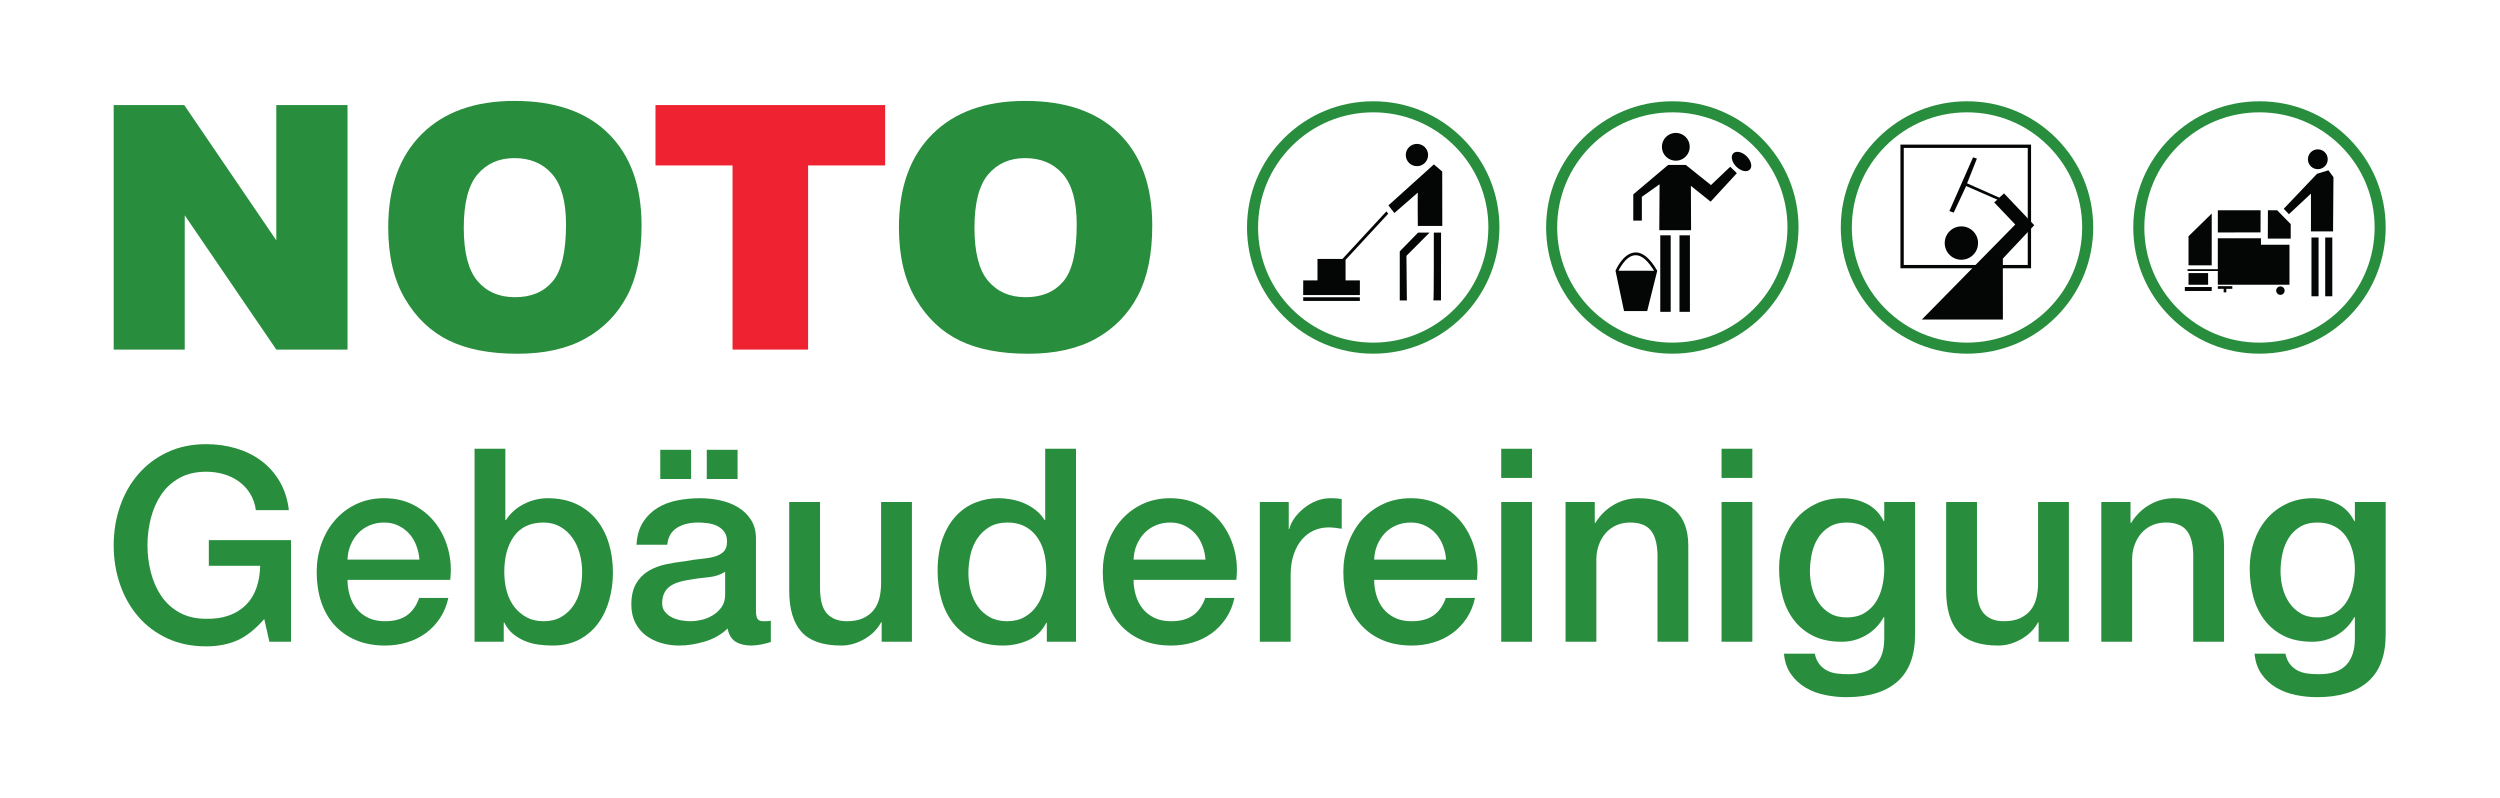
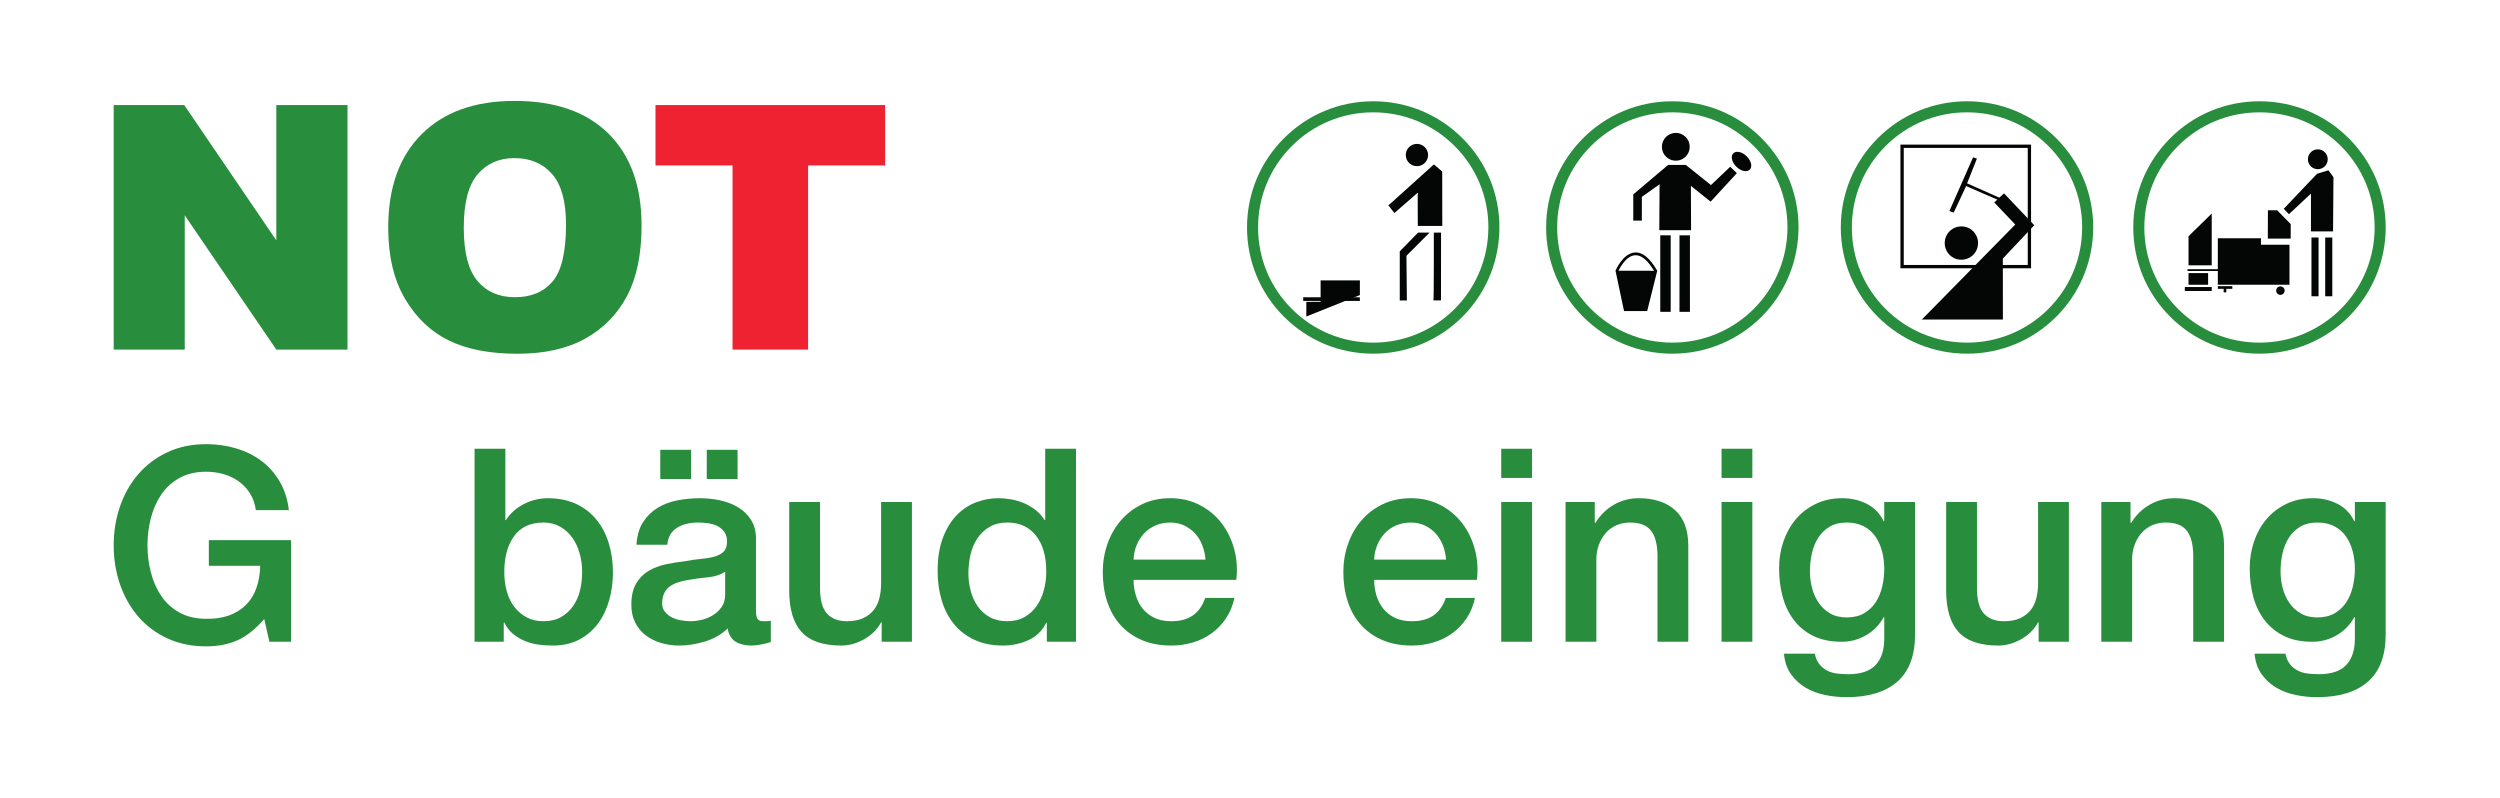
<svg xmlns="http://www.w3.org/2000/svg" height="283.464" id="svg2" version="1.1" viewBox="0 0 888.189 283.464" width="888.189">
  <defs id="defs6">
    <clipPath clipPathUnits="userSpaceOnUse" id="clipPath18">
      <path d="M 0,212.598 H 666.142 V 0 H 0 Z" id="path16" />
    </clipPath>
  </defs>
  <g id="g10" transform="matrix(1.333,0,0,-1.333,0,283.464)">
    <g id="g12">
      <g clip-path="url(#clipPath18)" id="g14">
        <g id="g20" transform="translate(602.196,182.71)">
          <path d="m 0,0 c -8.203,0 -15.911,-3.19 -21.705,-8.983 -5.788,-5.802 -8.976,-13.513 -8.976,-21.708 0,-8.193 3.188,-15.9 8.977,-21.701 5.787,-5.793 13.495,-8.985 21.704,-8.985 4.139,0 8.16,0.812 11.952,2.411 3.646,1.542 6.93,3.755 9.758,6.576 5.381,5.393 8.56,12.541 8.947,20.124 l 0.04,1.612 c 0,8.158 -3.193,15.868 -8.989,21.671 C 15.905,-3.19 8.194,0 0,0 m 0,-64.325 c -8.998,0 -17.447,3.498 -23.791,9.849 -6.345,6.358 -9.839,14.806 -9.839,23.785 0,8.981 3.494,17.431 9.839,23.791 6.353,6.352 14.802,9.848 23.791,9.848 8.982,0 17.431,-3.496 23.791,-9.845 l 0.002,-0.002 c 6.354,-6.36 9.853,-14.809 9.853,-23.792 l -0.042,-1.688 c -0.426,-8.35 -3.91,-16.183 -9.81,-22.095 -3.099,-3.094 -6.697,-5.518 -10.695,-7.207 C 8.942,-63.436 4.535,-64.325 0,-64.325" id="path22" style="fill:#288e3d;fill-opacity:1;fill-rule:nonzero;stroke:none" />
        </g>
        <g id="g24" transform="translate(604.451,156.605)">
          <path d="M 0,0 -0.027,-7.55 6.077,-7.551 V -3.69 L 2.473,0 Z" id="path26" style="fill:#040606;fill-opacity:1;fill-rule:nonzero;stroke:none" />
        </g>
        <g id="g28" transform="translate(591.102,156.601)">
-           <path d="m 0,0 v -5.903 l 11.387,0.01 0.01,5.897 z" id="path30" style="fill:#040606;fill-opacity:1;fill-rule:nonzero;stroke:none" />
-         </g>
+           </g>
        <g id="g32" transform="translate(589.478,155.738)">
          <path d="m 0,0 -6.186,-6.05 v -7.759 h 6.181 z" id="path34" style="fill:#040606;fill-opacity:1;fill-rule:nonzero;stroke:none" />
        </g>
        <g id="g36" transform="translate(610.053,155.564)">
          <path d="M 0,0 5.869,5.486 V -4.589 l 5.892,0.002 0.108,14.448 -1.342,1.84 -3.033,-0.928 -8.876,-9.328 z" id="path38" style="fill:#040606;fill-opacity:1;fill-rule:nonzero;stroke:none" />
        </g>
        <g id="g40" transform="translate(617.753,172.849)">
          <path d="m 0,0 c -1.461,0 -2.645,-1.184 -2.645,-2.645 0,-0.723 0.297,-1.389 0.767,-1.866 0.479,-0.482 1.147,-0.779 1.878,-0.779 1.271,0 2.352,0.905 2.587,2.113 l 0.054,0.532 C 2.641,-1.184 1.457,0 0,0" id="path42" style="fill:#040606;fill-opacity:1;fill-rule:nonzero;stroke:none" />
        </g>
        <path d="m 619.722,133.686 h 1.891 v 15.663 h -1.891 z" id="path44" style="fill:#040606;fill-opacity:1;fill-rule:nonzero;stroke:none" />
        <path d="m 616.059,133.686 h 1.891 v 15.663 h -1.891 z" id="path46" style="fill:#040606;fill-opacity:1;fill-rule:nonzero;stroke:none" />
        <g id="g48" transform="translate(524.266,182.71)">
          <path d="m 0,0 c -8.21,0 -15.922,-3.19 -21.717,-8.983 -5.796,-5.799 -8.989,-13.505 -8.989,-21.701 0,-8.203 3.192,-15.911 8.989,-21.707 5.805,-5.794 13.518,-8.986 21.717,-8.986 4.117,0 8.137,0.812 11.945,2.413 3.639,1.54 6.917,3.753 9.739,6.573 5.394,5.386 8.573,12.532 8.95,20.123 l 0.047,1.627 c 0,8.151 -3.196,15.857 -8.997,21.658 C 15.893,-3.19 8.193,0 0,0 m 0,-64.325 c -8.986,0 -17.438,3.498 -23.8,9.848 -6.354,6.353 -9.854,14.802 -9.854,23.793 0,8.983 3.5,17.431 9.853,23.785 6.351,6.351 14.803,9.847 23.801,9.847 8.98,0 17.421,-3.498 23.768,-9.847 6.359,-6.356 9.862,-14.803 9.862,-23.785 l -0.049,-1.7 c -0.416,-8.353 -3.9,-16.189 -9.813,-22.093 -3.092,-3.089 -6.684,-5.514 -10.677,-7.204 C 8.916,-63.436 4.512,-64.325 0,-64.325" id="path50" style="fill:#288e3d;fill-opacity:1;fill-rule:nonzero;stroke:none" />
        </g>
        <g id="g52" transform="translate(365.993,182.71)">
          <path d="m 0,0 c -8.197,0 -15.902,-3.19 -21.695,-8.983 -5.798,-5.795 -8.991,-13.504 -8.991,-21.708 0,-8.202 3.193,-15.908 8.991,-21.7 5.787,-5.794 13.491,-8.986 21.695,-8.986 4.14,0 8.16,0.812 11.946,2.411 3.654,1.542 6.936,3.755 9.758,6.575 5.387,5.394 8.563,12.541 8.941,20.123 l 0.049,1.621 c 0,8.159 -3.193,15.869 -8.99,21.664 C 15.906,-3.19 8.199,0 0,0 m 0,-64.325 c -8.992,0 -17.438,3.498 -23.781,9.849 -6.353,6.348 -9.853,14.796 -9.853,23.785 0,8.991 3.5,17.441 9.854,23.792 6.35,6.351 14.795,9.847 23.78,9.847 8.986,0 17.434,-3.496 23.788,-9.847 6.355,-6.351 9.855,-14.801 9.855,-23.792 l -0.051,-1.695 c -0.417,-8.343 -3.898,-16.177 -9.802,-22.09 -3.092,-3.09 -6.692,-5.516 -10.697,-7.205 C 8.943,-63.436 4.538,-64.325 0,-64.325" id="path54" style="fill:#288e3d;fill-opacity:1;fill-rule:nonzero;stroke:none" />
        </g>
        <g id="g56" transform="translate(445.714,182.71)">
          <path d="m 0,0 c -8.207,0 -15.915,-3.19 -21.705,-8.983 -5.793,-5.802 -8.985,-13.51 -8.985,-21.701 0,-8.193 3.192,-15.902 8.986,-21.708 5.799,-5.793 13.508,-8.985 21.704,-8.985 4.137,0 8.155,0.812 11.942,2.411 3.661,1.548 6.944,3.759 9.762,6.575 5.381,5.389 8.556,12.536 8.937,20.123 l 0.049,1.628 c 0,8.146 -3.192,15.854 -8.986,21.657 C 15.909,-3.19 8.202,0 0,0 m 0,-64.325 c -8.983,0 -17.432,3.498 -23.79,9.849 -6.352,6.364 -9.848,14.813 -9.848,23.792 0,8.977 3.496,17.425 9.847,23.785 6.347,6.351 14.796,9.847 23.791,9.847 8.989,0 17.437,-3.496 23.788,-9.847 h 0.002 c 6.35,-6.361 9.848,-14.808 9.848,-23.785 l -0.05,-1.702 c -0.42,-8.347 -3.9,-16.181 -9.798,-22.09 -3.09,-3.086 -6.689,-5.51 -10.699,-7.205 C 8.939,-63.436 4.535,-64.325 0,-64.325" id="path58" style="fill:#288e3d;fill-opacity:1;fill-rule:nonzero;stroke:none" />
        </g>
        <g id="g60" transform="translate(450.352,173.522)">
          <path d="m 0,0 c 0,2.053 -1.663,3.712 -3.71,3.712 -2.047,0 -3.706,-1.659 -3.706,-3.712 0,-1.019 0.409,-1.946 1.086,-2.62 0.668,-0.665 1.597,-1.084 2.62,-1.084 1.795,0 3.285,1.273 3.636,2.955 z m -15.051,-19.669 h 2.29 l 0.005,6.337 4.721,3.347 -0.078,-12.239 h 8.474 l -0.051,11.821 5.257,-4.22 6.993,7.592 -1.769,1.717 -5.129,-4.885 -6.702,5.363 h -4.729 l -9.273,-7.835 z" id="path62" style="fill:#040606;fill-opacity:1;fill-rule:nonzero;stroke:none" />
        </g>
        <g id="g64" transform="translate(465.526,171.002)">
          <path d="m 0,0 c -1.217,1.199 -2.81,1.547 -3.57,0.78 -0.759,-0.774 -0.387,-2.367 0.826,-3.564 0.607,-0.598 1.312,-0.986 1.952,-1.126 0.656,-0.138 1.238,-0.033 1.621,0.353 0.665,0.666 0.471,1.97 -0.416,3.089 z m -34.957,-30.503 2.274,-10.754 h 6.169 l 2.682,10.738 z" id="path66" style="fill:#040606;fill-opacity:1;fill-rule:nonzero;stroke:none" />
        </g>
        <g id="g68" transform="translate(347.342,132.454)">
          <path d="M 0,0 H 15.092 V 0.96 L -0.002,0.965 Z" id="path70" style="fill:#040606;fill-opacity:1;fill-rule:nonzero;stroke:none" />
        </g>
        <path d="m 447.622,129.541 h 2.781 v 20.392 h -2.781 z" id="path72" style="fill:#040606;fill-opacity:1;fill-rule:nonzero;stroke:none" />
        <path d="m 442.5,129.541 h 2.781 v 20.392 H 442.5 Z" id="path74" style="fill:#040606;fill-opacity:1;fill-rule:nonzero;stroke:none" />
        <g id="g76" transform="translate(382.035,132.59)">
          <path d="M 0,0 H 2.022 L 2.04,18.059 0.109,18.06 C 0.109,18.06 0.148,0 0,0" id="path78" style="fill:#040606;fill-opacity:1;fill-rule:nonzero;stroke:none" />
        </g>
        <g id="g80" transform="translate(373.067,145.658)">
          <path d="M 0,0 V -13.082 H 1.898 L 1.783,-1.184 7.943,4.993 4.878,4.991 Z" id="path82" style="fill:#040606;fill-opacity:1;fill-rule:nonzero;stroke:none" />
        </g>
        <g id="g84" transform="translate(362.436,134.004)">
-           <path d="M 0,0 0.006,3.922 H -3.809 L -3.813,9.395 7.559,21.691 7.065,22.306 -4.642,9.632 h -6.653 l 0.002,-5.71 -3.802,-0.016 -0.013,-3.898 z" id="path86" style="fill:#040606;fill-opacity:1;fill-rule:nonzero;stroke:none" />
+           <path d="M 0,0 0.006,3.922 H -3.809 h -6.653 l 0.002,-5.71 -3.802,-0.016 -0.013,-3.898 z" id="path86" style="fill:#040606;fill-opacity:1;fill-rule:nonzero;stroke:none" />
        </g>
        <g id="g88" transform="translate(377.887,161.322)">
          <path d="M 0,0 -6.253,-5.446 -7.849,-3.418 4.275,7.511 6.496,5.619 6.519,-8.893 h -6.523 c 0,0 -0.079,8.81 0.004,8.893" id="path90" style="fill:#040606;fill-opacity:1;fill-rule:nonzero;stroke:none" />
        </g>
        <path d="m 507.396,142.033 h 33.047 v 31.195 h -33.047 z m 33.93,-0.884 h -34.815 v 32.962 h 34.815 z" id="path92" style="fill:#040606;fill-opacity:1;fill-rule:nonzero;stroke:none" />
        <g id="g94" transform="translate(380.623,171.336)">
          <path d="M 0,0 C 0,1.64 -1.337,2.965 -2.979,2.965 -4.617,2.965 -5.951,1.64 -5.951,0 c 0,-0.827 0.335,-1.566 0.867,-2.103 0.545,-0.54 1.288,-0.87 2.105,-0.87 1.436,0 2.641,1.011 2.913,2.366 z" id="path96" style="fill:#040606;fill-opacity:1;fill-rule:nonzero;stroke:none" />
        </g>
        <g id="g98" transform="translate(512.224,127.494)">
          <path d="m 0,0 24.891,25.313 -5.615,5.894 0.834,0.74 -8.309,3.616 -3.317,-7.074 -1.151,0.419 6.311,14.32 1.026,-0.342 -2.616,-6.595 8.591,-3.81 1.248,1.141 8.059,-8.482 -8.373,-8.908 0.016,-16.241 z" id="path100" style="fill:#040606;fill-opacity:1;fill-rule:nonzero;stroke:none" />
        </g>
        <g id="g102" transform="translate(522.756,152.316)">
          <path d="m 0,0 c -2.464,0 -4.445,-1.997 -4.445,-4.444 0,-1.23 0.496,-2.349 1.301,-3.153 0.808,-0.805 1.91,-1.298 3.144,-1.298 2.154,0 3.949,1.518 4.358,3.549 l 0.087,0.902 C 4.445,-1.997 2.459,0 0,0" id="path104" style="fill:#040606;fill-opacity:1;fill-rule:nonzero;stroke:none" />
        </g>
        <g id="g106" transform="translate(441.055,140.11)">
          <path d="M 0,0 C -1.784,3.102 -3.561,4.631 -5.28,4.513 -7.999,4.344 -9.79,0.15 -9.808,0.107 l -0.678,0.283 c 0.08,0.19 1.99,4.662 5.161,4.859 2.02,0.152 4.028,-1.511 5.964,-4.876 z" id="path108" style="fill:#040606;fill-opacity:1;fill-rule:nonzero;stroke:none" />
        </g>
        <g id="g110" transform="translate(602.6,147.42)">
          <path d="m 0,0 v 1.733 h -11.501 v -8.247 h -8.071 v -0.479 h 8.071 v -3.669 H 7.601 V 0.01 Z" id="path112" style="fill:#040606;fill-opacity:1;fill-rule:nonzero;stroke:none" />
        </g>
        <path d="m 588.512,136.758 h -5.22 v 3.11 h 5.22 z" id="path114" style="fill:#040606;fill-opacity:1;fill-rule:nonzero;stroke:none" />
        <path d="m 589.478,135.099 h -7.169 v 1.053 h 7.169 z" id="path116" style="fill:#040606;fill-opacity:1;fill-rule:nonzero;stroke:none" />
        <g id="g118" transform="translate(594.97,136.383)">
          <path d="m 0,0 h -3.867 v -0.711 h 1.552 v -0.942 h 0.711 v 0.942 H 0 Z" id="path120" style="fill:#040606;fill-opacity:1;fill-rule:nonzero;stroke:none" />
        </g>
        <g id="g122" transform="translate(608.911,135.192)">
          <path d="m 0,0 c 0,-0.623 -0.505,-1.129 -1.129,-1.129 -0.623,0 -1.128,0.506 -1.128,1.129 0,0.623 0.505,1.129 1.128,1.129 C -0.505,1.129 0,0.623 0,0" id="path124" style="fill:#040606;fill-opacity:1;fill-rule:nonzero;stroke:none" />
        </g>
        <g id="g126" transform="translate(30.3,184.648)">
          <path d="M 0,0 H 18.804 L 43.342,-36.054 V 0 h 18.98 V -65.167 H 43.342 L 18.938,-29.386 V -65.167 H 0 Z" id="path128" style="fill:#288e3d;fill-opacity:1;fill-rule:nonzero;stroke:none" />
        </g>
        <g id="g130" transform="translate(123.606,151.931)">
          <path d="m 0,0 c 0,-6.579 1.223,-11.306 3.668,-14.181 2.444,-2.874 5.771,-4.311 9.979,-4.311 4.327,0 7.675,1.407 10.046,4.223 2.371,2.815 3.557,7.868 3.557,15.158 0,6.134 -1.238,10.616 -3.712,13.447 -2.475,2.83 -5.831,4.245 -10.068,4.245 -4.061,0 -7.321,-1.438 -9.78,-4.312 C 1.23,11.394 0,6.638 0,0 m -20.136,0.089 c 0,10.638 2.963,18.921 8.89,24.849 5.927,5.926 14.181,8.89 24.76,8.89 10.846,0 19.204,-2.912 25.071,-8.735 5.868,-5.823 8.801,-13.98 8.801,-24.471 0,-7.616 -1.281,-13.862 -3.844,-18.736 -2.564,-4.876 -6.269,-8.669 -11.114,-11.38 -4.845,-2.712 -10.883,-4.068 -18.113,-4.068 -7.351,0 -13.433,1.171 -18.249,3.512 -4.816,2.341 -8.72,6.046 -11.713,11.113 -2.993,5.068 -4.489,11.409 -4.489,19.026" id="path132" style="fill:#288e3d;fill-opacity:1;fill-rule:nonzero;stroke:none" />
        </g>
        <g id="g134" transform="translate(174.702,184.648)">
          <path d="M 0,0 H 61.211 V -16.092 H 40.674 V -65.167 H 20.537 v 49.075 H 0 Z" id="path136" style="fill:#ee2230;fill-opacity:1;fill-rule:nonzero;stroke:none" />
        </g>
        <g id="g138" transform="translate(259.719,151.931)">
-           <path d="m 0,0 c 0,-6.579 1.223,-11.306 3.668,-14.181 2.444,-2.874 5.771,-4.311 9.979,-4.311 4.327,0 7.675,1.407 10.046,4.223 2.371,2.815 3.557,7.868 3.557,15.158 0,6.134 -1.238,10.616 -3.712,13.447 -2.475,2.83 -5.831,4.245 -10.068,4.245 -4.061,0 -7.321,-1.438 -9.78,-4.312 C 1.23,11.394 0,6.638 0,0 m -20.136,0.089 c 0,10.638 2.963,18.921 8.89,24.849 5.927,5.926 14.181,8.89 24.76,8.89 10.846,0 19.204,-2.912 25.071,-8.735 5.868,-5.823 8.801,-13.98 8.801,-24.471 0,-7.616 -1.281,-13.862 -3.844,-18.736 -2.564,-4.876 -6.269,-8.669 -11.114,-11.38 -4.845,-2.712 -10.883,-4.068 -18.113,-4.068 -7.351,0 -13.433,1.171 -18.249,3.512 -4.816,2.341 -8.72,6.046 -11.713,11.113 -2.993,5.068 -4.489,11.409 -4.489,19.026" id="path140" style="fill:#288e3d;fill-opacity:1;fill-rule:nonzero;stroke:none" />
-         </g>
+           </g>
        <g id="g142" transform="translate(77.562,41.608)">
          <path d="m 0,0 h -5.765 l -1.369,6.052 c -2.4,-2.738 -4.805,-4.637 -7.205,-5.69 -2.4,-1.057 -5.163,-1.588 -8.284,-1.588 -3.844,0 -7.289,0.712 -10.338,2.127 -3.053,1.415 -5.634,3.348 -7.744,5.799 -2.114,2.451 -3.735,5.306 -4.864,8.574 -1.129,3.268 -1.693,6.746 -1.693,10.447 0,3.648 0.564,7.109 1.693,10.373 1.129,3.268 2.75,6.127 4.864,8.574 2.11,2.451 4.691,4.396 7.744,5.837 3.049,1.439 6.494,2.159 10.338,2.159 2.784,0 5.437,-0.37 7.96,-1.116 2.522,-0.745 4.766,-1.848 6.737,-3.313 1.967,-1.466 3.601,-3.302 4.898,-5.513 1.297,-2.207 2.114,-4.755 2.451,-7.634 h -8.789 c -0.24,1.68 -0.757,3.158 -1.549,4.429 -0.792,1.272 -1.791,2.342 -2.99,3.205 -1.201,0.868 -2.548,1.516 -4.035,1.946 -1.49,0.433 -3.053,0.648 -4.683,0.648 -2.736,0 -5.104,-0.552 -7.095,-1.655 -1.997,-1.107 -3.617,-2.581 -4.864,-4.43 -1.251,-1.853 -2.173,-3.955 -2.776,-6.304 -0.602,-2.354 -0.9,-4.759 -0.9,-7.206 0,-2.451 0.298,-4.851 0.9,-7.204 0.603,-2.355 1.525,-4.456 2.776,-6.305 1.247,-1.848 2.867,-3.326 4.864,-4.43 1.991,-1.108 4.359,-1.659 7.095,-1.659 2.304,-0.046 4.346,0.253 6.124,0.901 1.777,0.648 3.276,1.583 4.502,2.809 1.225,1.225 2.151,2.724 2.775,4.506 0.623,1.773 0.96,3.744 1.006,5.904 H -21.903 V 27.09 L 0,27.09 Z" id="path144" style="fill:#288e3d;fill-opacity:1;fill-rule:nonzero;stroke:none" />
        </g>
        <g id="g146" transform="translate(111.782,63.51)">
-           <path d="m 0,0 c -0.097,1.297 -0.371,2.544 -0.83,3.748 -0.455,1.201 -1.078,2.245 -1.874,3.133 -0.791,0.889 -1.751,1.609 -2.88,2.161 -1.129,0.552 -2.388,0.83 -3.782,0.83 -1.44,0 -2.75,-0.253 -3.925,-0.759 -1.179,-0.505 -2.19,-1.2 -3.027,-2.088 C -17.161,6.136 -17.83,5.092 -18.336,3.891 -18.841,2.692 -19.119,1.395 -19.165,0 Z m -19.165,-5.402 c 0,-1.441 0.206,-2.834 0.615,-4.178 0.404,-1.347 1.018,-2.523 1.836,-3.533 0.817,-1.007 1.848,-1.811 3.099,-2.413 1.247,-0.603 2.737,-0.901 4.464,-0.901 2.4,0 4.333,0.518 5.799,1.549 1.465,1.032 2.56,2.582 3.28,4.649 H 7.71 c -0.434,-2.017 -1.179,-3.819 -2.236,-5.406 -1.057,-1.584 -2.329,-2.914 -3.816,-3.997 -1.49,-1.082 -3.162,-1.899 -5.01,-2.451 -1.849,-0.552 -3.782,-0.83 -5.799,-0.83 -2.931,0 -5.521,0.485 -7.778,1.445 -2.261,0.96 -4.169,2.304 -5.732,4.035 -1.557,1.726 -2.737,3.793 -3.529,6.194 -0.792,2.4 -1.187,5.045 -1.187,7.925 0,2.64 0.421,5.15 1.259,7.53 0.842,2.375 2.043,4.468 3.605,6.266 1.558,1.803 3.444,3.23 5.656,4.286 2.206,1.058 4.703,1.588 7.491,1.588 2.927,0 5.559,-0.615 7.888,-1.839 C 0.85,13.295 2.783,11.674 4.324,9.657 5.858,7.635 6.977,5.319 7.672,2.704 8.367,0.085 8.549,-2.619 8.211,-5.402 Z" id="path148" style="fill:#288e3d;fill-opacity:1;fill-rule:nonzero;stroke:none" />
-         </g>
+           </g>
        <g id="g150" transform="translate(155.153,60.196)">
          <path d="m 0,0 c 0,1.68 -0.215,3.314 -0.649,4.897 -0.433,1.588 -1.082,2.99 -1.945,4.216 -0.864,1.225 -1.946,2.211 -3.243,2.956 -1.297,0.741 -2.783,1.116 -4.464,1.116 -3.461,0 -6.068,-1.201 -7.82,-3.605 -1.751,-2.4 -2.628,-5.592 -2.628,-9.58 0,-1.874 0.228,-3.614 0.683,-5.222 0.458,-1.613 1.141,-2.99 2.055,-4.144 0.91,-1.154 2.004,-2.067 3.276,-2.738 1.271,-0.673 2.75,-1.009 4.434,-1.009 1.87,0 3.458,0.383 4.755,1.153 1.297,0.766 2.362,1.764 3.204,2.99 0.839,1.225 1.441,2.619 1.803,4.177 C -0.181,-3.23 0,-1.634 0,0 m -28.674,32.851 h 8.212 V 13.834 h 0.143 c 0.577,0.909 1.272,1.726 2.093,2.451 0.812,0.719 1.714,1.33 2.699,1.835 0.985,0.505 2.018,0.889 3.1,1.154 1.078,0.261 2.148,0.396 3.204,0.396 2.931,0 5.488,-0.518 7.673,-1.55 2.186,-1.036 4,-2.45 5.44,-4.253 1.441,-1.798 2.523,-3.9 3.243,-6.304 0.72,-2.4 1.078,-4.97 1.078,-7.706 0,-2.498 -0.324,-4.923 -0.973,-7.277 -0.648,-2.354 -1.629,-4.431 -2.952,-6.232 -1.322,-1.803 -2.989,-3.243 -5.006,-4.326 -2.017,-1.078 -4.397,-1.621 -7.134,-1.621 -1.251,0 -2.51,0.089 -3.782,0.253 -1.271,0.168 -2.484,0.492 -3.638,0.973 -1.154,0.48 -2.198,1.107 -3.133,1.874 -0.939,0.765 -1.718,1.776 -2.342,3.028 h -0.143 v -5.117 h -7.782 z" id="path152" style="fill:#288e3d;fill-opacity:1;fill-rule:nonzero;stroke:none" />
        </g>
        <path d="m 196.582,84.978 h -8.212 v 7.782 h 8.212 z m -3.315,-24.71 c -1.25,-0.818 -2.784,-1.31 -4.611,-1.479 -1.823,-0.168 -3.651,-0.42 -5.474,-0.753 -0.863,-0.143 -1.706,-0.35 -2.523,-0.615 -0.816,-0.262 -1.537,-0.624 -2.16,-1.078 -0.624,-0.459 -1.116,-1.058 -1.478,-1.803 -0.358,-0.745 -0.539,-1.646 -0.539,-2.704 0,-0.909 0.261,-1.68 0.791,-2.303 0.526,-0.623 1.163,-1.116 1.908,-1.477 0.745,-0.359 1.563,-0.611 2.451,-0.754 0.888,-0.148 1.693,-0.219 2.413,-0.219 0.914,0 1.899,0.121 2.956,0.362 1.053,0.24 2.051,0.648 2.99,1.225 0.935,0.577 1.714,1.305 2.341,2.194 0.624,0.889 0.935,1.983 0.935,3.28 z M 175.976,92.76 h 8.212 v -7.782 h -8.212 z m 25.507,-42.869 c 0,-1.007 0.131,-1.727 0.396,-2.16 0.261,-0.429 0.779,-0.648 1.545,-0.648 h 0.868 c 0.333,0 0.72,0.045 1.15,0.143 v -5.69 c -0.287,-0.096 -0.657,-0.201 -1.116,-0.324 -0.455,-0.118 -0.922,-0.228 -1.403,-0.324 -0.479,-0.097 -0.964,-0.168 -1.44,-0.215 -0.484,-0.051 -0.893,-0.076 -1.226,-0.076 -1.684,0 -3.073,0.337 -4.181,1.011 -1.103,0.673 -1.823,1.849 -2.16,3.529 -1.634,-1.583 -3.639,-2.737 -6.014,-3.457 -2.379,-0.721 -4.674,-1.083 -6.881,-1.083 -1.684,0 -3.293,0.232 -4.83,0.687 -1.537,0.454 -2.893,1.129 -4.068,2.017 -1.179,0.888 -2.114,2.017 -2.808,3.386 -0.7,1.369 -1.049,2.964 -1.049,4.792 0,2.303 0.421,4.177 1.263,5.618 0.838,1.444 1.945,2.568 3.314,3.385 1.369,0.817 2.906,1.407 4.611,1.768 1.706,0.359 3.42,0.637 5.151,0.827 1.486,0.289 2.905,0.492 4.248,0.614 1.348,0.118 2.536,0.324 3.567,0.61 1.033,0.291 1.849,0.733 2.451,1.335 0.602,0.599 0.902,1.5 0.902,2.7 0,1.057 -0.253,1.921 -0.758,2.594 -0.506,0.674 -1.129,1.188 -1.874,1.55 -0.746,0.362 -1.571,0.598 -2.485,0.72 -0.914,0.118 -1.777,0.181 -2.594,0.181 -2.303,0 -4.203,-0.48 -5.689,-1.44 -1.491,-0.964 -2.333,-2.451 -2.523,-4.468 h -8.211 c 0.143,2.4 0.72,4.396 1.727,5.98 1.01,1.583 2.295,2.854 3.852,3.819 1.563,0.96 3.327,1.63 5.298,2.017 1.966,0.384 3.988,0.577 6.051,0.577 1.824,0 3.627,-0.193 5.403,-0.577 1.778,-0.387 3.373,-1.011 4.793,-1.873 1.414,-0.864 2.556,-1.984 3.423,-3.353 0.863,-1.368 1.297,-3.036 1.297,-5.007 z" id="path154" style="fill:#288e3d;fill-opacity:1;fill-rule:nonzero;stroke:none" />
        <g id="g156" transform="translate(243.052,41.608)">
          <path d="m 0,0 h -8.069 v 5.188 h -0.147 c -1.007,-1.874 -2.51,-3.377 -4.502,-4.501 -1.992,-1.129 -4.022,-1.698 -6.089,-1.698 -4.898,0 -8.439,1.213 -10.625,3.639 -2.186,2.425 -3.276,6.089 -3.276,10.991 v 23.628 h 8.211 V 14.411 c 0,-3.268 0.624,-5.576 1.874,-6.92 1.247,-1.343 2.999,-2.016 5.26,-2.016 1.727,0 3.167,0.265 4.321,0.791 1.153,0.531 2.088,1.238 2.808,2.126 0.72,0.89 1.239,1.959 1.55,3.205 0.312,1.251 0.468,2.594 0.468,4.039 V 37.247 H 0 Z" id="path158" style="fill:#288e3d;fill-opacity:1;fill-rule:nonzero;stroke:none" />
        </g>
        <g id="g160" transform="translate(258.106,59.834)">
          <path d="m 0,0 c 0,-1.583 0.206,-3.146 0.615,-4.683 0.404,-1.537 1.031,-2.906 1.87,-4.106 0.841,-1.2 1.911,-2.161 3.208,-2.881 1.297,-0.719 2.834,-1.081 4.611,-1.081 1.824,0 3.394,0.383 4.717,1.153 1.322,0.767 2.4,1.777 3.242,3.028 0.843,1.247 1.466,2.653 1.874,4.211 0.409,1.563 0.611,3.158 0.611,4.793 0,4.131 -0.922,7.348 -2.771,9.656 -1.848,2.303 -4.358,3.457 -7.529,3.457 -1.921,0 -3.542,-0.396 -4.865,-1.187 C 4.261,11.564 3.183,10.532 2.342,9.26 1.503,7.988 0.901,6.544 0.539,4.935 0.181,3.326 0,1.684 0,0 m 28.674,-18.226 h -7.779 v 5.045 h -0.147 c -1.103,-2.164 -2.712,-3.71 -4.826,-4.649 -2.114,-0.935 -4.345,-1.407 -6.7,-1.407 -2.93,0 -5.487,0.519 -7.672,1.55 -2.186,1.032 -4.001,2.438 -5.441,4.216 -1.441,1.776 -2.519,3.878 -3.243,6.303 -0.72,2.426 -1.078,5.033 -1.078,7.817 0,3.364 0.455,6.27 1.369,8.721 0.909,2.446 2.126,4.464 3.638,6.051 1.512,1.584 3.243,2.745 5.188,3.491 1.945,0.746 3.925,1.12 5.942,1.12 1.154,0 2.329,-0.11 3.529,-0.324 1.201,-0.219 2.354,-0.569 3.462,-1.045 1.103,-0.484 2.122,-1.094 3.061,-1.839 0.935,-0.746 1.714,-1.622 2.341,-2.628 h 0.143 v 19.018 h 8.213 z" id="path162" style="fill:#288e3d;fill-opacity:1;fill-rule:nonzero;stroke:none" />
        </g>
        <g id="g164" transform="translate(321.29,63.51)">
          <path d="m 0,0 c -0.097,1.297 -0.37,2.544 -0.83,3.748 -0.454,1.201 -1.078,2.245 -1.873,3.133 -0.792,0.889 -1.752,1.609 -2.88,2.161 -1.129,0.552 -2.389,0.83 -3.782,0.83 -1.441,0 -2.75,-0.253 -3.925,-0.759 -1.179,-0.505 -2.19,-1.2 -3.027,-2.088 C -17.16,6.136 -17.829,5.092 -18.335,3.891 -18.84,2.692 -19.119,1.395 -19.164,0 Z m -19.164,-5.402 c 0,-1.441 0.206,-2.834 0.615,-4.178 0.403,-1.347 1.018,-2.523 1.836,-3.533 0.816,-1.007 1.848,-1.811 3.098,-2.413 1.248,-0.603 2.738,-0.901 4.465,-0.901 2.4,0 4.332,0.518 5.799,1.549 1.465,1.032 2.559,2.582 3.279,4.649 h 7.783 c -0.434,-2.017 -1.179,-3.819 -2.236,-5.406 -1.058,-1.584 -2.329,-2.914 -3.816,-3.997 -1.49,-1.082 -3.162,-1.899 -5.01,-2.451 -1.85,-0.552 -3.782,-0.83 -5.799,-0.83 -2.931,0 -5.521,0.485 -7.779,1.445 -2.261,0.96 -4.168,2.304 -5.731,4.035 -1.558,1.726 -2.737,3.793 -3.529,6.194 -0.792,2.4 -1.187,5.045 -1.187,7.925 0,2.64 0.421,5.15 1.259,7.53 0.842,2.375 2.042,4.468 3.605,6.266 1.558,1.803 3.444,3.23 5.656,4.286 2.206,1.058 4.703,1.588 7.491,1.588 2.927,0 5.558,-0.615 7.888,-1.839 C 0.851,13.295 2.784,11.674 4.325,9.657 5.858,7.635 6.978,5.319 7.673,2.704 8.368,0.085 8.549,-2.619 8.212,-5.402 Z" id="path166" style="fill:#288e3d;fill-opacity:1;fill-rule:nonzero;stroke:none" />
        </g>
        <g id="g168" transform="translate(335.776,78.855)">
-           <path d="M 0,0 H 7.707 V -7.205 H 7.85 c 0.24,1.011 0.707,1.992 1.407,2.957 0.694,0.96 1.536,1.836 2.522,2.627 0.981,0.792 2.076,1.428 3.276,1.912 1.205,0.476 2.426,0.72 3.681,0.72 0.96,0 1.617,-0.025 1.97,-0.072 0.371,-0.05 0.741,-0.096 1.121,-0.147 v -7.925 c -0.573,0.096 -1.163,0.181 -1.761,0.252 -0.606,0.072 -1.196,0.11 -1.768,0.11 -1.398,0 -2.696,-0.278 -3.925,-0.83 -1.226,-0.552 -2.295,-1.368 -3.209,-2.451 -0.91,-1.078 -1.634,-2.413 -2.16,-3.996 -0.531,-1.584 -0.792,-3.411 -0.792,-5.474 V -37.247 H 0 Z" id="path170" style="fill:#288e3d;fill-opacity:1;fill-rule:nonzero;stroke:none" />
-         </g>
+           </g>
        <g id="g172" transform="translate(385.413,63.51)">
          <path d="m 0,0 c -0.092,1.297 -0.371,2.544 -0.825,3.748 -0.463,1.201 -1.087,2.245 -1.879,3.133 -0.791,0.889 -1.751,1.609 -2.88,2.161 -1.128,0.552 -2.392,0.83 -3.781,0.83 -1.441,0 -2.755,-0.253 -3.925,-0.759 -1.179,-0.505 -2.19,-1.2 -3.033,-2.088 C -17.157,6.136 -17.83,5.092 -18.336,3.891 -18.841,2.692 -19.119,1.395 -19.161,0 Z m -19.161,-5.402 c 0,-1.441 0.203,-2.834 0.606,-4.178 0.414,-1.347 1.02,-2.523 1.837,-3.533 0.816,-1.007 1.853,-1.811 3.099,-2.413 1.246,-0.603 2.738,-0.901 4.473,-0.901 2.4,0 4.328,0.518 5.794,1.549 1.465,1.032 2.56,2.582 3.276,4.649 h 7.783 c -0.431,-2.017 -1.171,-3.819 -2.232,-5.406 -1.053,-1.584 -2.333,-2.914 -3.816,-3.997 -1.491,-1.082 -3.158,-1.899 -5.011,-2.451 -1.844,-0.552 -3.781,-0.83 -5.794,-0.83 -2.932,0 -5.526,0.485 -7.783,1.445 -2.257,0.96 -4.169,2.304 -5.727,4.035 -1.567,1.726 -2.737,3.793 -3.529,6.194 -0.8,2.4 -1.196,5.045 -1.196,7.925 0,2.64 0.421,5.15 1.264,7.53 0.841,2.375 2.038,4.468 3.604,6.266 1.558,1.803 3.445,3.23 5.651,4.286 2.216,1.058 4.708,1.588 7.497,1.588 2.93,0 5.558,-0.615 7.891,-1.839 C 0.85,13.295 2.787,11.674 4.321,9.657 5.862,7.635 6.974,5.319 7.672,2.704 8.372,0.085 8.549,-2.619 8.211,-5.402 Z" id="path174" style="fill:#288e3d;fill-opacity:1;fill-rule:nonzero;stroke:none" />
        </g>
        <path d="m 400.11,78.855 h 8.211 V 41.608 h -8.211 z m 0,14.192 h 8.211 v -7.778 h -8.211 z" id="path176" style="fill:#288e3d;fill-opacity:1;fill-rule:nonzero;stroke:none" />
        <g id="g178" transform="translate(417.258,78.855)">
          <path d="m 0,0 h 7.782 v -5.474 l 0.143,-0.143 c 1.247,2.063 2.881,3.684 4.902,4.86 2.013,1.179 4.254,1.768 6.696,1.768 4.085,0 7.302,-1.057 9.66,-3.171 2.35,-2.114 3.529,-5.285 3.529,-9.509 V -37.247 H 24.5 v 23.413 c -0.101,2.932 -0.724,5.059 -1.878,6.376 -1.154,1.323 -2.948,1.984 -5.398,1.984 -1.399,0 -2.645,-0.253 -3.748,-0.758 -1.103,-0.505 -2.047,-1.201 -2.814,-2.089 -0.766,-0.888 -1.364,-1.933 -1.802,-3.133 -0.43,-1.2 -0.649,-2.476 -0.649,-3.82 V -37.247 H 0 Z" id="path180" style="fill:#288e3d;fill-opacity:1;fill-rule:nonzero;stroke:none" />
        </g>
        <path d="m 458.83,78.855 h 8.211 V 41.608 h -8.211 z m 0,14.192 h 8.211 v -7.778 h -8.211 z" id="path182" style="fill:#288e3d;fill-opacity:1;fill-rule:nonzero;stroke:none" />
        <g id="g184" transform="translate(492.183,48.093)">
          <path d="m 0,0 c 1.828,0 3.377,0.371 4.649,1.116 1.272,0.746 2.299,1.731 3.099,2.952 0.792,1.226 1.365,2.619 1.727,4.182 0.362,1.559 0.539,3.133 0.539,4.717 0,1.587 -0.193,3.124 -0.573,4.61 C 9.054,19.069 8.464,20.386 7.672,21.54 6.881,22.694 5.845,23.604 4.574,24.278 3.301,24.951 1.777,25.289 0,25.289 c -1.828,0 -3.361,-0.388 -4.616,-1.154 -1.246,-0.767 -2.257,-1.765 -3.023,-2.99 -0.766,-1.226 -1.323,-2.62 -1.659,-4.178 -0.329,-1.562 -0.498,-3.112 -0.498,-4.649 0,-1.537 0.186,-3.036 0.573,-4.502 C -8.835,6.351 -8.246,5.041 -7.454,3.891 -6.662,2.737 -5.66,1.798 -4.43,1.078 -3.209,0.359 -1.727,0 0,0 m 18.226,-4.539 c 0,-5.622 -1.576,-9.812 -4.717,-12.574 -3.149,-2.759 -7.673,-4.14 -13.585,-4.14 -1.87,0 -3.757,0.19 -5.651,0.577 -1.895,0.383 -3.63,1.031 -5.188,1.945 -1.558,0.909 -2.873,2.114 -3.925,3.601 -1.062,1.49 -1.684,3.314 -1.878,5.474 h 8.22 c 0.236,-1.154 0.648,-2.089 1.221,-2.809 0.572,-0.72 1.263,-1.284 2.055,-1.693 0.792,-0.408 1.668,-0.673 2.628,-0.792 0.96,-0.121 1.97,-0.18 3.024,-0.18 3.318,0 5.743,0.817 7.276,2.45 1.541,1.635 2.308,3.988 2.308,7.059 V 0.072 H 9.871 C 8.717,-1.996 7.142,-3.604 5.154,-4.754 3.158,-5.908 1.011,-6.485 -1.297,-6.485 c -2.982,0 -5.509,0.514 -7.597,1.55 -2.097,1.032 -3.824,2.451 -5.188,4.249 -1.373,1.802 -2.366,3.879 -2.99,6.232 -0.632,2.355 -0.944,4.877 -0.944,7.568 0,2.493 0.388,4.872 1.154,7.129 0.767,2.257 1.879,4.241 3.319,5.947 1.44,1.701 3.201,3.061 5.297,4.067 2.089,1.011 4.448,1.516 7.092,1.516 2.35,0 4.514,-0.492 6.485,-1.478 1.971,-0.985 3.479,-2.535 4.54,-4.649 h 0.143 v 5.116 h 8.212 z" id="path186" style="fill:#288e3d;fill-opacity:1;fill-rule:nonzero;stroke:none" />
        </g>
        <g id="g188" transform="translate(551.408,41.608)">
          <path d="m 0,0 h -8.069 v 5.188 h -0.143 c -1.011,-1.874 -2.51,-3.377 -4.506,-4.501 -1.996,-1.129 -4.025,-1.698 -6.089,-1.698 -4.894,0 -8.439,1.213 -10.629,3.639 -2.181,2.425 -3.276,6.089 -3.276,10.991 v 23.628 h 8.211 V 14.411 c 0,-3.268 0.623,-5.576 1.878,-6.92 1.247,-1.343 2.999,-2.016 5.256,-2.016 1.735,0 3.176,0.265 4.329,0.791 1.146,0.531 2.088,1.238 2.804,2.126 0.725,0.89 1.239,1.959 1.55,3.205 0.312,1.251 0.472,2.594 0.472,4.039 V 37.247 H 0 Z" id="path190" style="fill:#288e3d;fill-opacity:1;fill-rule:nonzero;stroke:none" />
        </g>
        <g id="g192" transform="translate(560.049,78.855)">
          <path d="m 0,0 h 7.783 v -5.474 l 0.143,-0.143 c 1.246,2.063 2.88,3.684 4.901,4.86 2.013,1.179 4.254,1.768 6.696,1.768 4.085,0 7.302,-1.057 9.66,-3.171 2.351,-2.114 3.529,-5.285 3.529,-9.509 V -37.247 H 24.5 v 23.413 c -0.101,2.932 -0.723,5.059 -1.877,6.376 -1.154,1.323 -2.948,1.984 -5.399,1.984 -1.398,0 -2.644,-0.253 -3.748,-0.758 -1.103,-0.505 -2.047,-1.201 -2.813,-2.089 -0.766,-0.888 -1.365,-1.933 -1.802,-3.133 -0.43,-1.2 -0.649,-2.476 -0.649,-3.82 V -37.247 H 0 Z" id="path194" style="fill:#288e3d;fill-opacity:1;fill-rule:nonzero;stroke:none" />
        </g>
        <g id="g196" transform="translate(617.615,48.093)">
          <path d="m 0,0 c 1.828,0 3.377,0.371 4.649,1.116 1.273,0.746 2.3,1.731 3.1,2.952 0.792,1.226 1.364,2.619 1.727,4.182 0.362,1.559 0.539,3.133 0.539,4.717 0,1.587 -0.194,3.124 -0.573,4.61 C 9.054,19.069 8.465,20.386 7.673,21.54 6.881,22.694 5.846,23.604 4.574,24.278 3.301,24.951 1.778,25.289 0,25.289 c -1.828,0 -3.36,-0.388 -4.615,-1.154 -1.247,-0.767 -2.257,-1.765 -3.024,-2.99 -0.766,-1.226 -1.322,-2.62 -1.659,-4.178 -0.329,-1.562 -0.497,-3.112 -0.497,-4.649 0,-1.537 0.186,-3.036 0.573,-4.502 C -8.835,6.351 -8.245,5.041 -7.453,3.891 -6.661,2.737 -5.659,1.798 -4.43,1.078 -3.208,0.359 -1.727,0 0,0 m 18.226,-4.539 c 0,-5.622 -1.575,-9.812 -4.717,-12.574 -3.149,-2.759 -7.672,-4.14 -13.585,-4.14 -1.87,0 -3.756,0.19 -5.651,0.577 -1.895,0.383 -3.63,1.031 -5.188,1.945 -1.559,0.909 -2.872,2.114 -3.925,3.601 -1.061,1.49 -1.684,3.314 -1.878,5.474 h 8.22 c 0.236,-1.154 0.649,-2.089 1.222,-2.809 0.572,-0.72 1.263,-1.284 2.055,-1.693 0.791,-0.408 1.667,-0.673 2.627,-0.792 0.961,-0.121 1.971,-0.18 3.024,-0.18 3.318,0 5.743,0.817 7.277,2.45 1.541,1.635 2.308,3.988 2.308,7.059 V 0.072 H 9.872 C 8.718,-1.996 7.143,-3.604 5.155,-4.754 3.158,-5.908 1.011,-6.485 -1.297,-6.485 c -2.982,0 -5.508,0.514 -7.596,1.55 -2.098,1.032 -3.825,2.451 -5.189,4.249 -1.373,1.802 -2.366,3.879 -2.99,6.232 -0.631,2.355 -0.943,4.877 -0.943,7.568 0,2.493 0.388,4.872 1.153,7.129 0.767,2.257 1.879,4.241 3.319,5.947 1.44,1.701 3.201,3.061 5.298,4.067 2.089,1.011 4.447,1.516 7.091,1.516 2.35,0 4.515,-0.492 6.486,-1.478 1.97,-0.985 3.478,-2.535 4.54,-4.649 h 0.143 v 5.116 h 8.211 z" id="path198" style="fill:#288e3d;fill-opacity:1;fill-rule:nonzero;stroke:none" />
        </g>
      </g>
    </g>
  </g>
</svg>